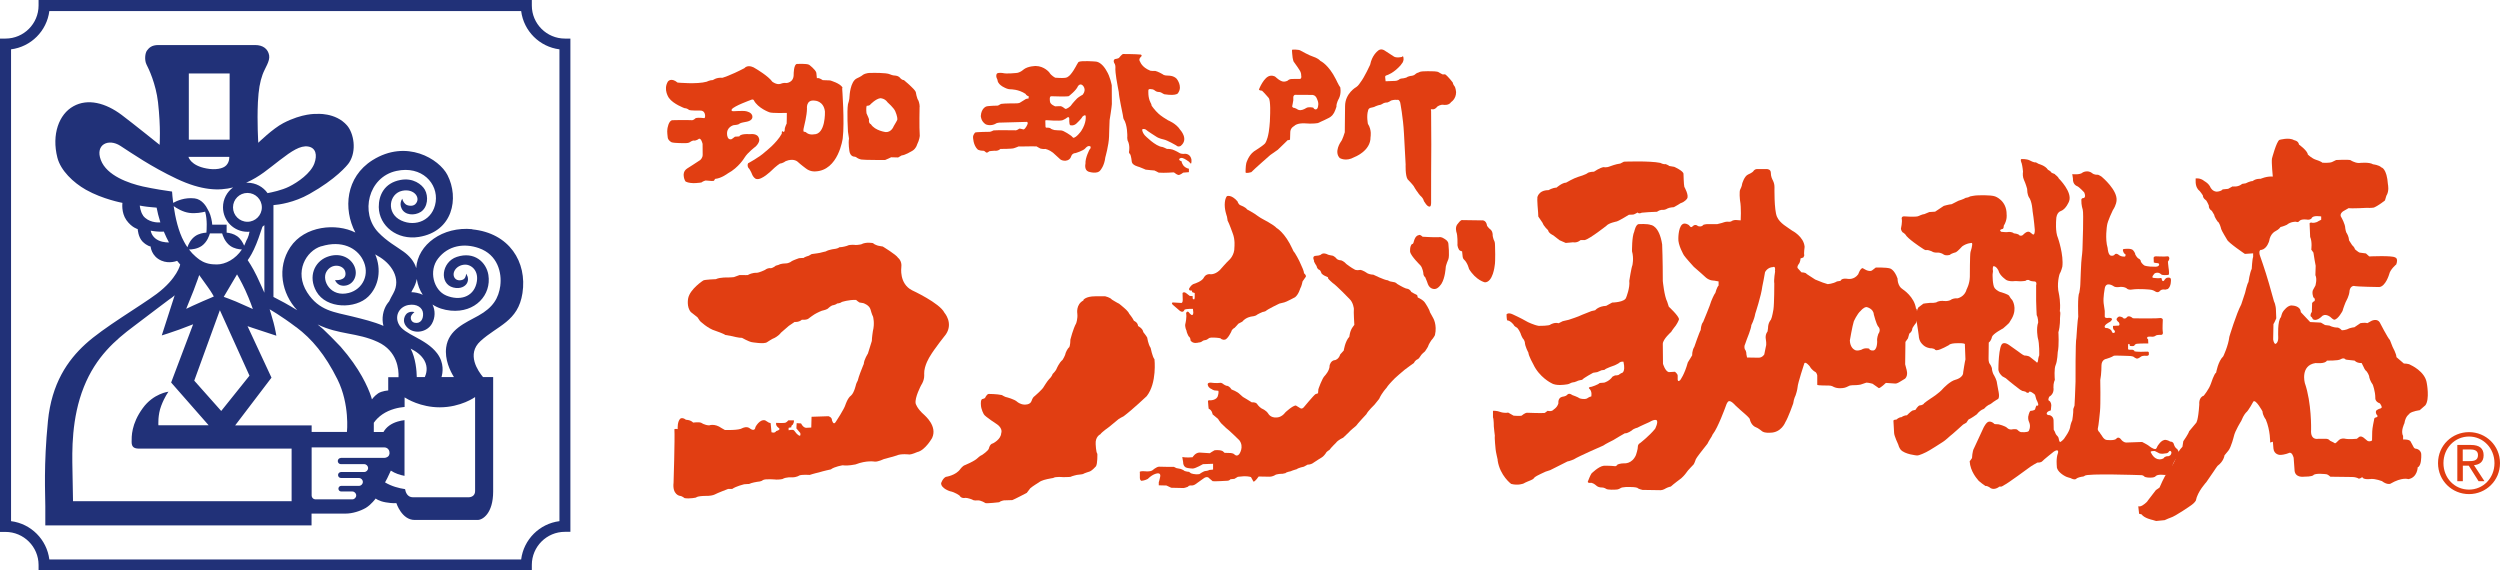
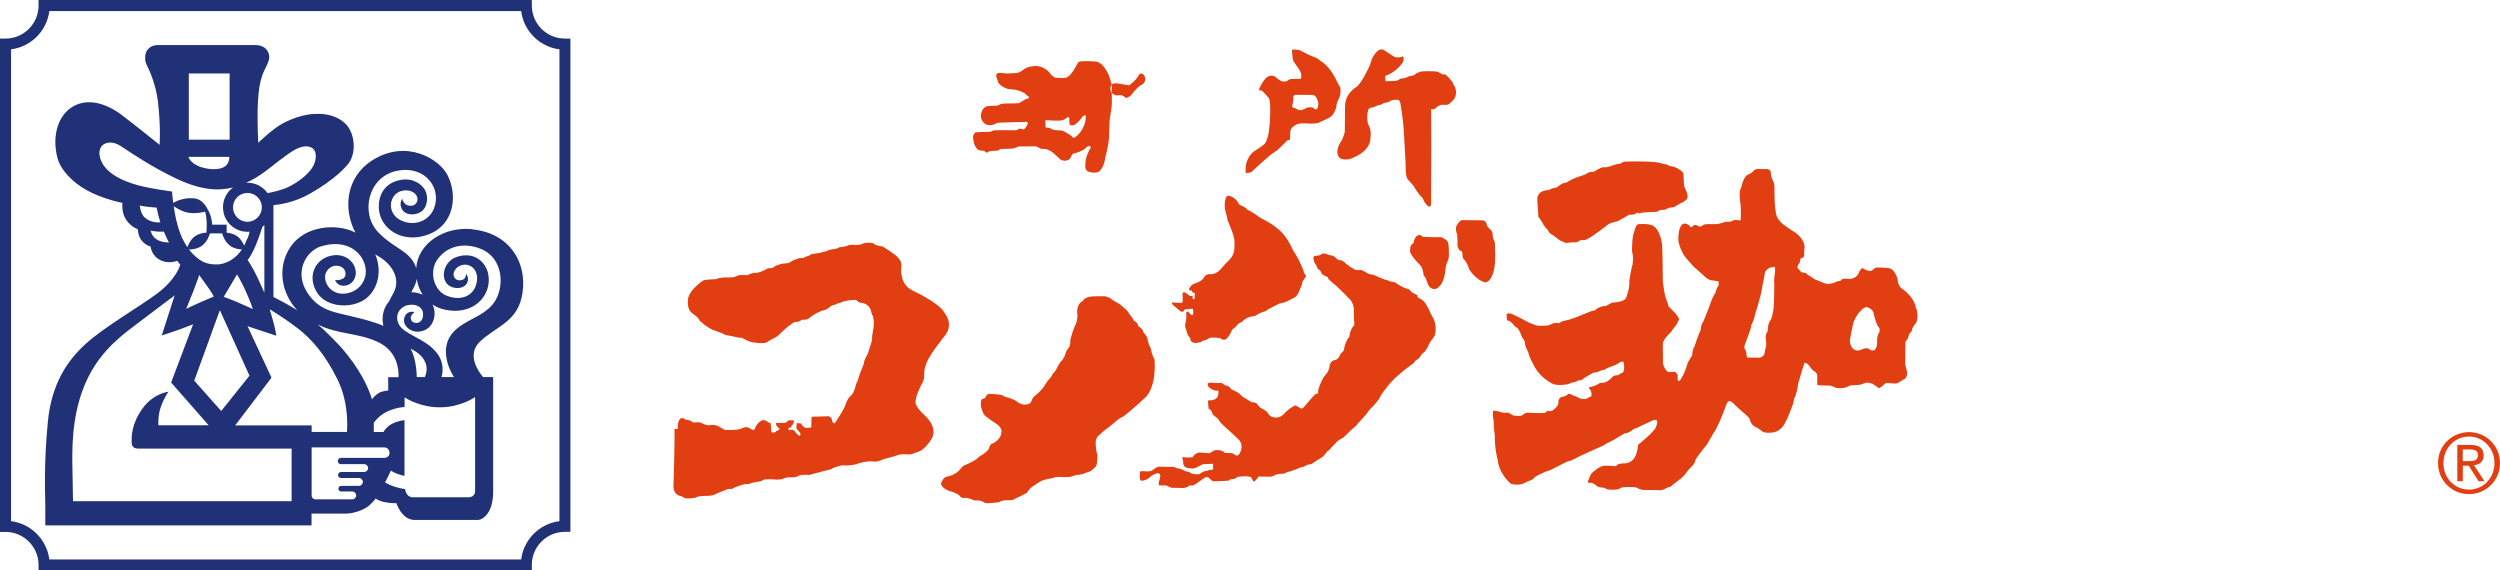
<svg xmlns="http://www.w3.org/2000/svg" id="_レイヤー_2" data-name="レイヤー_2" viewBox="0 0 267.05 60.94">
  <defs>
    <style>
      .cls-1 {
        fill: #213178;
      }

      .cls-2 {
        fill: #e13e12;
      }
    </style>
  </defs>
  <g id="_レイヤー_1-2" data-name="レイヤー_1">
    <g>
-       <path class="cls-2" d="M90,9.38c-.18-.47-1.33-.79-1.33-.79-.09,0-.79-.03-.79-.03-.47-.32-.62-.2-.62-.2l-.06-.59c-.09-.35-.77-.85-.77-.85-.27-.15-1.3-.09-1.3-.09-.35.03-.35,1.09-.35,1.09.03.94-.8.95-.8.95-.29-.06-.62.09-.62.09-.41.12-.86-.23-.86-.23-.43-.61-1.71-1.36-1.71-1.36-.88-.62-1.27-.09-1.27-.09-1.59.83-2.36,1.03-2.36,1.03-.62-.06-1,.24-1,.24-.33,0-.68.18-.68.18-1.03.29-3.1.09-3.1.09-.72-.59-1.04-.1-1.04-.1-.52.87.12,1.75.12,1.75.47.65,1.65,1.08,1.65,1.08.28,0,.49.19.49.19.16.09,1.18.07,1.18.07.57-.03.54.59.54.59,0,.23-.1.22-.1.22-.16-.01-.27-.03-.27-.03-.52-.04-.65.04-.65.04-.19.19-.35.21-.35.21-.72-.04-2.12,0-2.12,0-.43.03-.54.94-.54.94-.05.27.03.84.03.84,0,.36.4.57.4.57.28.12,1.53.1,1.53.1.31,0,.44-.1.44-.1.16-.13.37-.18.37-.18.31.06.59-.18.59-.18.25-.12.4.54.4.54.01.09.01,1.17.01,1.17,0,.35-.27.56-.27.56-.19.14-1.39.9-1.39.9-.43.28-.37.72-.37.72.03.51.22.68.22.68.59.3,1.68.09,1.68.09.15-.13.44-.21.44-.21.6.06.86.07.9.02.05-.06.11-.19.11-.19.69-.06,1.37-.59,1.37-.59,1.16-.62,1.78-1.68,1.78-1.68.34-.56,1.19-1.19,1.19-1.19.55-.54.35-.88.35-.88-.15-.57-.94-.44-.94-.44-1.11-.07-1.15.24-1.15.24-.1,0-.47.03-.47.03-.15.13-.37.27-.37.27-.44.12-.47-.47-.47-.47-.1-.84.69-1.03.69-1.03.5-.04.58-.12.58-.12.07-.1.41-.17.41-.17.25-.04.46-.09.46-.09.62-.14.56-.52.56-.52,0-.49-.68-.59-.68-.59-.25-.07-1.35,0-1.35,0-.31,0-.16-.22-.16-.22.27-.35,1.96-.96,1.96-.96.34-.17.39.02.39.02.44.84,1.65,1.27,1.65,1.27.25.12,1.87.07,1.87.07.01.18-.02,1.15-.02,1.15-.07.09-.19.47-.19.47,0,.47-.15.41-.15.41-.22-.24-.18.19-.18.19-.55,1.01-1.79,1.95-1.79,1.95-.59.56-1.81,1.21-1.81,1.21-.13.28.04.5.04.5.2.18.43.78.43.78.24.42.44.4.44.4.55.13,1.57-.88,1.57-.88.51-.51.92-.77.92-.77.31-.02.62-.26.62-.26.89-.36,1.3.09,1.3.09.25.24.84.68.84.68.47.38.99.33.99.33,2.52-.07,2.96-3.54,2.96-3.54.21-1.71-.06-5.33-.06-5.33M86.93,14.35s-.51.11-.86-.24l-.22-.05s-.09-.09.04-.55c0,0,.31-1.21.31-1.9,0,0-.13-1,.84-.86,0,0,.95.02,1.08,1.17,0,0,.09,2.45-1.19,2.43" />
-       <path class="cls-2" d="M98.24,11.41c0-.33-.13-.66-.13-.66-.18-.22-.29-.93-.29-.93-.15-.35-1.26-1.26-1.26-1.26-.2,0-.38-.2-.38-.2-.2-.29-.6-.29-.6-.29-.22,0-.51-.13-.51-.13-.4-.2-1.99-.15-1.99-.15-.62-.02-.89.2-.89.2-.2.18-.66.38-.66.38-.71.33-.78,1.88-.78,1.88,0,.4-.17.88-.17.88-.13.8,0,2.94,0,2.94.02.15.11.73.11.73-.09.53.04,1.33.04,1.33.09.6.51.6.51.6.18,0,.31.13.31.13.15.11.44.18.44.18.33.06,2.56.05,2.56.05.2-.07.64-.29.64-.29l.75.02c.15-.09.38-.22.38-.22.33,0,1.17-.51,1.17-.51.37-.24.47-.64.47-.64.27-.53.29-.95.29-.95-.07-.91-.02-3.07-.02-3.07M95.86,12.78s-.22.44-.4.71c0,0-.22.64-.84.62,0,0-1.15-.14-1.59-.84,0,0-.27-.06-.2-.53,0,0-.11-.31-.27-.64,0,0-.07-.53.02-.8,0,0,.29.02.4-.15,0,0,.57-.6,1.06-.66,0,0,.47,0,.77.44,0,0,.68.6.82.95,0,0,.26.57.22.91" />
-       <path class="cls-2" d="M119.97,5.77s1.35,0,1.89.06c0,0,.22.07-.03.29,0,0-.25.21-.03.5,0,0,.19.57,1.03.91,0,0,.03.06.59.05,0,0,.29.06.81.37,0,0,.07.13.62.13,0,0,.5-.01.83.32,0,0,.66.79.19,1.49,0,0-.04.4-1.49.18,0,0-.21-.09-.3-.16,0,0-.13-.09-.35-.09,0,0-.15.01-.36-.14,0,0-.13-.16-.44-.16,0,0-.29-.06-.26.17,0,0-.06.7.22,1.25,0,0,.13.22.13.36,0,0,.37.52.72.83,0,0,.22.24,1.03.72,0,0,.89.35,1.3,1.02,0,0,.94.99.06,1.71,0,0-.26.18-.49-.05,0,0-.96-.56-1.33-.63,0,0-.53-.1-.84-.33,0,0-.91-.57-1.09-.74,0,0-.22-.12-.37,0,0,0-.04.25.28.63,0,0,1.15,1.19,1.88,1.24,0,0,.28.09.49.21,0,0,.31-.02.6.07,0,0,.34.12.77.38,0,0,.09.07.4.08,0,0,.68-.16.84.6,0,0,.03.41-.06.44,0,0-.08-.06-.22-.22,0,0-.49-.35-.65-.37,0,0-.22-.09-.37.09,0,0-.06.13.14.21l.1.03s.02.19.15.38c0,0,.1.23.47.38,0,0,.17-.01.17.09v.32s-.49.04-.61.05c0,0-.33.27-.52.25,0,0-.22-.06-.38-.22l-.12-.06s-.99.08-1.59.03c0,0-.25-.13-.46-.23,0,0-.77-.06-.94-.09,0,0-.5-.22-.7-.29,0,0-.73-.16-.78-.54,0,0-.07-.69-.19-.83,0,0-.16-.12-.1-.3,0,0,.12-.64-.16-1.16,0,0-.06-.28-.03-.44,0,0,.03-1.24-.4-1.86,0,0-.06-.2-.08-.43,0,0-.43-2.03-.43-2.43,0,0-.21-1.09-.26-1.44-.06-.36-.13-.94-.1-1.24,0,0,.01-.25-.13-.44,0,0-.15-.26.07-.41,0,0,.4-.05.46-.15,0,0,.31-.4.43-.39" />
-       <path class="cls-2" d="M118.76,9.13s-.16-.94-.56-1.56c0,0-.5-1-1.24-1,0,0-1.46-.12-1.75.05,0,0-.04.04-.19.3,0,0-.56,1.12-.99,1.31,0,0-.05.17-1.31.07,0,0-.43-.21-.63-.56,0,0-.54-.68-1.45-.69,0,0-.79,0-1.27.35,0,0-.4.39-.85.4,0,0-1.05.11-1.41,0,0,0-.41-.07-.61.05-.16.22-.03.49-.03.49.09.16.09.25.09.25,0,0,0,.43.79.79,0,0,.34.18.62.16,0,0,.84-.01,1.58.49,0,0,.1.22.33.24v.25s-.31.02-.4.12c0,0-.4.25-.55.34,0,0-.16.06-.29.06,0,0-1.48,0-1.71.06,0,0-.25.13-.33.18,0,0-1.1.02-1.26.1,0,0-.52.18-.57,1.01,0,0,0,.57.54.9,0,0,.23.09.47.08,0,0,.34,0,.62-.18,0,0,0-.05.34-.09,0,0,2.44-.07,2.92-.08,0,0,.14-.03.12.19,0,0-.2.56-.45.62,0,0-.33-.1-.45-.09,0,0-.21.16-.35.18,0,0-2.13-.03-2.4.01,0,0-.26.13-.39.15,0,0-1.47.01-1.58.08,0,0-.22.23-.22.48,0,0,0,.89.52,1.35,0,0,.28.12.48.11,0,0,.2-.02.29.1,0,0,.11.11.2.11,0,0,.18-.08.24-.15,0,0,.31-.06.57-.06,0,0,.35.07.62-.19,0,0,1.28,0,1.45-.08,0,0,.37-.12.51-.19.01.03,1.4-.03,1.91,0,0,0,.25.16.41.23,0,0,.32.08.54.04,0,0,.41.09.8.4,0,0,.45.4.79.72,0,0,.18.14.48.14,0,0,.5.02.66-.43,0,0,.07-.37.48-.39,0,0,.82-.24,1.04-.5,0,0,.27-.37.55-.21,0,0,.1.16-.09.33,0,0-.48.88-.44,1.52,0,0-.16.65.31.84,0,0,.98.35,1.31-.18,0,0,.4-.45.5-1.34,0,0,.37-1.29.4-2.21,0,0,.04-1.53.06-1.77,0,0,.23-1.4.24-1.71,0,0,0-1.51-.01-2.01M112.28,10.28s1.7.06,1.89-.01c0,0,.8-.61.98-1.07,0,0,.21-.33.49-.09,0,0,.48.41.02,1,0,0-.4.22-.6.4,0,0-.49.5-.69.8,0,0-.41.39-.59.31,0,0-.29-.24-.46-.28,0,0-.41,0-.6.02,0,0-.55-.2-.56-.52,0,0-.1-.55.12-.56M115.49,14s-.53.74-.85.72c0,0-.03-.03-.2-.2,0,0-.84-.62-1.13-.59,0,0-.54-.01-.68-.04,0,0-.4-.1-.43-.2,0,0-.15-.07-.38-.05,0,0-.14.03-.14-.12,0,0-.02-.5-.02-.62,0,0,.01-.09.16-.06,0,0,1.38.11,1.69,0,0,0,.4-.18.48-.28,0,0,.23-.16.23.12,0,0-.03.62.1.69,0,0,.34.12.66-.17,0,0,.54-.5.64-.73,0,0,.27-.27.35-.1,0,0,.13.71-.48,1.63" />
+       <path class="cls-2" d="M118.76,9.13s-.16-.94-.56-1.56c0,0-.5-1-1.24-1,0,0-1.46-.12-1.75.05,0,0-.04.04-.19.3,0,0-.56,1.12-.99,1.31,0,0-.05.17-1.31.07,0,0-.43-.21-.63-.56,0,0-.54-.68-1.45-.69,0,0-.79,0-1.27.35,0,0-.4.39-.85.4,0,0-1.05.11-1.41,0,0,0-.41-.07-.61.05-.16.22-.03.49-.03.49.09.16.09.25.09.25,0,0,0,.43.79.79,0,0,.34.18.62.16,0,0,.84-.01,1.58.49,0,0,.1.22.33.24v.25s-.31.02-.4.12c0,0-.4.25-.55.34,0,0-.16.06-.29.06,0,0-1.48,0-1.71.06,0,0-.25.13-.33.18,0,0-1.1.02-1.26.1,0,0-.52.18-.57,1.01,0,0,0,.57.54.9,0,0,.23.09.47.08,0,0,.34,0,.62-.18,0,0,0-.05.34-.09,0,0,2.44-.07,2.92-.08,0,0,.14-.03.12.19,0,0-.2.56-.45.62,0,0-.33-.1-.45-.09,0,0-.21.16-.35.18,0,0-2.13-.03-2.4.01,0,0-.26.13-.39.15,0,0-1.47.01-1.58.08,0,0-.22.23-.22.48,0,0,0,.89.52,1.35,0,0,.28.12.48.11,0,0,.2-.02.29.1,0,0,.11.11.2.11,0,0,.18-.08.24-.15,0,0,.31-.06.57-.06,0,0,.35.07.62-.19,0,0,1.28,0,1.45-.08,0,0,.37-.12.51-.19.01.03,1.4-.03,1.91,0,0,0,.25.16.41.23,0,0,.32.08.54.04,0,0,.41.09.8.4,0,0,.45.4.79.72,0,0,.18.14.48.14,0,0,.5.02.66-.43,0,0,.07-.37.48-.39,0,0,.82-.24,1.04-.5,0,0,.27-.37.55-.21,0,0,.1.16-.09.33,0,0-.48.88-.44,1.52,0,0-.16.65.31.84,0,0,.98.35,1.31-.18,0,0,.4-.45.5-1.34,0,0,.37-1.29.4-2.21,0,0,.04-1.53.06-1.77,0,0,.23-1.4.24-1.71,0,0,0-1.51-.01-2.01s1.7.06,1.89-.01c0,0,.8-.61.98-1.07,0,0,.21-.33.49-.09,0,0,.48.41.02,1,0,0-.4.22-.6.4,0,0-.49.5-.69.8,0,0-.41.39-.59.31,0,0-.29-.24-.46-.28,0,0-.41,0-.6.02,0,0-.55-.2-.56-.52,0,0-.1-.55.12-.56M115.49,14s-.53.74-.85.72c0,0-.03-.03-.2-.2,0,0-.84-.62-1.13-.59,0,0-.54-.01-.68-.04,0,0-.4-.1-.43-.2,0,0-.15-.07-.38-.05,0,0-.14.03-.14-.12,0,0-.02-.5-.02-.62,0,0,.01-.09.16-.06,0,0,1.38.11,1.69,0,0,0,.4-.18.48-.28,0,0,.23-.16.23.12,0,0-.03.62.1.69,0,0,.34.12.66-.17,0,0,.54-.5.64-.73,0,0,.27-.27.35-.1,0,0,.13.71-.48,1.63" />
      <path class="cls-2" d="M149.76,6.08s-.63.16-.91-.07l-.97-.63s-.39-.28-.74.09c0,0-.58.44-.78,1.44,0,0-.6,1.33-1.04,1.89,0,0-.23.37-.43.49,0,0-1.21.66-1.21,2.05,0,0-.02,2.37-.03,2.79-.02.06-.25.83-.42,1.01,0,0-.76,1.07-.12,1.74,0,0,.65.42,1.55-.09,0,0,1.77-.65,1.74-2.15,0,0,.16-.74-.28-1.41,0,0-.17-.85.02-1.42,0,0,.01-.26.34-.31,0,0,.35-.06.46-.15,0,0,.37-.15.51-.15,0,0,.27-.11.35-.18,0,0,.22-.09.39-.07,0,0,.26-.09.4-.21,0,0,.34-.12.67-.07,0,0,.18-.1.31.28,0,0,.31,1.59.4,3.28,0,0,.13,2.45.18,3.34,0,0-.05,1.18.21,1.58,0,0,.49.5.65.73,0,0,.24.44.43.66,0,0,.17.29.42.5,0,0,.18.18.25.46.03,0,.31.6.61.57,0,0,.15.01.15-.37,0,0,0-5.94.02-6.27,0,0-.02-3.45-.02-3.61,0,0-.11-.19.12-.15,0,0,.25.09.54-.28,0,0,.33-.26.7-.19,0,0,.53.09.78-.3,0,0,.53-.32.53-1.06,0,0-.04-.46-.17-.63,0,0-.15-.16-.19-.4,0,0-.48-.64-.81-.87,0,0-.09.01-.27.01,0,0-.39-.2-.49-.27,0,0-.25-.06-.39-.06,0,0-1.37-.06-1.58.07,0,0-.19.1-.26.1,0,0-.18.1-.32.23,0,0-.21.09-.37.09,0,0-.34.06-.47.18,0,0-.15.04-.28.07-.13.03-.38,0-.5.15,0,0-.21.13-.38.13,0,0-.97.04-1.05.04l-.05-.47s0-.15.2-.18c0,0,.72-.21,1.48-1.09,0,0,.1-.16.2-.28,0,0,.09-.21.09-.33,0,0,0-.42-.13-.3" />
      <path class="cls-2" d="M143.15,9.31c-.13-.16-.45-.84-.45-.84-.79-1.58-1.65-1.96-1.65-1.96-.32-.35-.76-.43-.81-.47-.33-.09-1.27-.61-1.27-.61-.24-.19-.94-.12-.94-.12-.06,0,.05.87.05.87.03.2.1.39.1.39.21.26.63.91.63.91.2.27.18.56.18.56.08.39-.13.39-.13.39-.23-.01-.9.01-.9.01-.19,0-.34.11-.34.11-.12.15-.45.17-.45.17-.38.02-.86-.45-.86-.45-.23-.24-.59-.18-.59-.18-.7.06-1.24,1.47-1.24,1.47.02.11.33.13.33.13.23.21.71.77.71.77.23.28.15,1.9.15,1.9,0,.84-.14,1.74-.14,1.74-.16.96-.4,1.22-.4,1.22-.2.24-1.18.85-1.18.85-.6.44-.82,1.25-.82,1.25-.08.31-.08.99-.08.99.05.15.61-.02.61-.02.34-.35,2.03-1.83,2.03-1.83.27-.19.8-.56.8-.56.51-.48,1.06-1.03,1.06-1.03.07.02.25-.05.25-.05l.03-.86c.04-.42.4-.59.4-.59.31-.33,1.04-.3,1.04-.3.99.09,1.52-.03,1.52-.03l.28-.13c.19-.07.72-.34.72-.34.51-.22.62-.49.62-.49.16-.16.35-.78.35-.78-.03-.4.27-.89.27-.89.28-.58.13-1.22.13-1.22M140.81,11.22s0,.44-.25.47c0,0-.19.01-.28-.19,0,0-.52-.13-.77.05,0,0-.3.2-.6.22,0,0-.25,0-.38-.13,0,0-.26-.14-.38-.13,0,0-.13-.09-.12-.15,0,0,.11-.53.12-.65v-.35s.03-.25.24-.23c0,0,1.13.01,1.77.01,0,0,.37-.04.54.47,0,0,.16.32.12.62" />
      <path class="cls-2" d="M90.9,42.26c-.35.24-.59.98-.59.98-.12.44-1.03,1.82-1.03,1.82-.26.44-.41-.18-.41-.18,0-.33-.38-.42-.38-.42l-1.8.06-.03,1.15-.56.03c-.33-.03-.53-.47-.53-.47l-.47-.03-.03.56.42.5c.11.62-.42.03-.42.03l-.24-.3c-.12-.15-.59-.03-.59-.03v-.26l.29-.06c-.03-.21.15-.27.15-.27.18-.29.12-.47.12-.47h-.59c-.21.27-.39.27-.39.27-.23.03-.91,0-.91,0-.09.33.3.56.3.56.23.18-.3.32-.3.32-.15.27-.5.12-.5.12l-.09-.97-.2-.06-.39-.24c-.59-.15-1.03.71-1.03.71-.06.56-.56.18-.56.18-.35-.32-.83-.06-.83-.06-.38.26-1.88.2-1.88.2l-.35-.2c-.74-.53-1.33-.29-1.33-.29-.5-.03-.83-.27-.83-.27-.24-.12-.88-.03-.88-.03-.27-.3-.77-.3-.77-.3-.32-.26-.56-.15-.56-.15-.38.27-.32,1.15-.32,1.15-.18-.06-.35,0-.35,0,.06,1-.09,5.72-.09,5.72-.15,1.3.68,1.41.68,1.41.2,0,.5.24.5.24.56.09,1.21-.06,1.21-.06.21-.21,1.3-.18,1.3-.18.5-.03.71-.15.71-.15.24-.14,1.42-.59,1.42-.59.23,0,.44,0,.44,0,.41-.29,1.27-.5,1.27-.5.24-.03.53-.03.53-.03.27-.14.85-.23.85-.23.5-.03.62-.18.62-.18.24-.18,1.45-.06,1.45-.06.42,0,.65-.06.65-.06.41-.24,1.03-.18,1.03-.18.5,0,.77-.2.77-.2.29-.12,1.12-.06,1.12-.06.33-.12.98-.27.98-.27.47-.15,1.27-.32,1.27-.32.38-.3,1.27-.44,1.27-.44.62.09,1.24-.09,1.36-.09,1.21-.47,2.06-.3,2.06-.3.35.03.97-.27.97-.27.35-.08,1.36-.38,1.36-.38.47-.23,1.38-.11,1.38-.11.24,0,.83-.26.83-.26.85-.18,1.59-1.51,1.59-1.51.59-1.27-.79-2.39-.82-2.44-.82-.71-.94-1.24-.94-1.24-.12-.62.58-1.94.58-1.94.42-.63.33-1.21.33-1.21-.03-.91.62-1.89.62-1.89.44-.77,1.71-2.36,1.71-2.36.8-1.21-.17-2.3-.17-2.3-.5-1.03-3.45-2.39-3.45-2.39-1.41-.71-1.15-2.47-1.15-2.47.09-.68-.35-1-.35-1-.18-.33-1.64-1.21-1.64-1.21,0,0-.36-.05-.51-.09,0,0-.38-.11-.53-.27,0,0-.73-.16-1.26.13,0,0-.33.07-.58.07,0,0-.62-.09-.93.09,0,0-.46.15-.82.15,0,0-.11.11-.38.16,0,0-.71.07-1.08.29,0,0-.42.09-.62.15,0,0-.49.09-.88.13,0,0-.16.09-.31.18,0,0-.42.11-.57.24,0,0-.15-.02-.47.02,0,0-.57.2-.77.31,0,0-.26.25-.69.25,0,0-.46,0-.71.15l-.31.09s-.35.29-.57.27c0,0-.24-.07-.58.18,0,0-.62.31-.91.31,0,0-.42-.04-.93.24,0,0-.24.02-.88,0l-.6.22s-.35.04-.6.04c0,0-.88-.04-1.33.18,0,0-1.19.04-1.35.14,0,0-1.41.91-1.61,1.9,0,0-.2.93.29,1.48l.7.55s.2.31.27.4c0,0,.84.82,1.66,1.05,0,0,.9.31,1.04.44,0,0,.09.02.73.13,0,0,.75.2,1.06.18,0,0,.71.4,1.04.46,0,0,1.35.24,1.64,0,0,0,.6-.4.77-.44,0,0,.46-.22.71-.57,0,0,.62-.53.84-.73l.62-.42s.45.06.78-.24c0,0,.55.07.77-.17,0,0,.55-.42.82-.54,0,0,.53-.28.75-.3,0,0,.4-.09.51-.25,0,0,.31-.29.51-.29,0,0,.31-.07.4-.18,0,0,.35-.02.49-.16,0,0,.77-.26,1.54-.22,0,0,.22.2.35.27,0,0,.18.02.42.07,0,0,.64.2.77.68,0,0,.14.53.27.77,0,0,.2.69-.02,1.55,0,0-.11.7-.11,1.04,0,0-.22.73-.42,1.35,0,0-.42.64-.44,1.11,0,0-.11.24-.18.44,0,0-.35.84-.47,1.35,0,0-.13.22-.18.4,0,0-.19.88-.52,1.17" />
      <path class="cls-2" d="M115.71,32.06s.23-.41,1.29-.41h1.06s.53.12.71.35c0,0,.56.35.77.44,0,0,.38.3.53.44,0,0,.44.35.56.65,0,0,.33.38.5.74,0,0,.41.15.44.56,0,0,.5.24.56.65,0,0,.33.41.42.59,0,0,.09.7.36,1.09,0,0,.2,1,.41,1.21,0,0,.29,2.53-.83,3.95,0,0-1.53,1.45-2.47,2.15,0,0-.56.27-.68.42,0,0-.65.53-.86.71,0,0-.8.56-.94.79,0,0-.56.24-.5,1.06,0,0,.03.86.18,1.03,0,0,.03,1.06-.15,1.33,0,0-.41.47-.68.56,0,0-.59.18-.71.27,0,0-.27.06-.65.09,0,0-.53.12-.68.21,0,0-.35.03-.79.03,0,0-.8-.09-1.06.09,0,0-.38.06-.64.12,0,0-.62.12-.89.35,0,0-.71.44-.91.62l-.38.5s-1.3.68-1.54.77l-.91.03s-.35.06-.5.2c0,0-1.3.15-1.47.09,0,0-.47-.32-.85-.29,0,0-.39.06-.56-.09,0,0-.47-.18-.71-.18,0,0-.44.12-.64-.24,0,0-.44-.35-1.03-.47,0,0-.94-.29-.94-.85,0,0,.15-.5.5-.68,0,0,1.09-.15,1.56-.85,0,0,.26-.35.5-.41,0,0,1-.41,1.33-.74,0,0,.26-.26.5-.35,0,0,.62-.41.71-.67,0,0,.09-.5.44-.56,0,0,.85-.41.88-1.09,0,0,.21-.45-.41-.92,0,0-1.33-.86-1.44-1.09,0,0-.32-.53-.32-1.06,0,0-.06-.62.23-.59l.21-.09s.18-.44.41-.44c0,0,.86,0,1.39.12,0,0,.38.23.5.23,0,0,.85.21,1.15.5,0,0,.29.26.74.29,0,0,.65.06.79-.41,0,0,.09-.35.33-.5,0,0,.85-.73.97-1,0,0,.39-.63.56-.8,0,0,.3-.27.38-.56,0,0,.35-.32.44-.59,0,0,.29-.67.62-.91,0,0,.3-.47.33-.74,0,0,.18-.47.39-.62,0,0,.12-.23.12-.82,0,0,.3-1.18.62-1.74,0,0,.18-.5.12-1.03,0,0-.18-1,.68-1.42" />
      <path class="cls-2" d="M156.17,23.51l2.12.03s.47-.09.56.59c0,0,.19.27.38.4,0,0,.24.18.22.66,0,0,.07.4.18.57,0,0,.07.09.07.53,0,0,.06,1.64-.04,2.1,0,0-.18,1.75-1.04,1.77,0,0-.95-.2-1.7-1.43,0,0-.15-.66-.55-1.02,0,0-.14-.09-.15-.49l-.04-.37s-.29-.05-.35-.22c0,0-.18-.29-.14-.6,0,0,.02-.88-.11-1.22,0,0-.2-.58.16-.93,0,0,.26-.38.45-.38" />
      <path class="cls-2" d="M152.01,25.29s1.15.07,1.68.05c0,0,.22-.09.57.15,0,0,.46.22.46.58,0,0,.13,1.22,0,1.61,0,0-.29.66-.29.91,0,0-.06,1.08-.44,1.7,0,0-.35.58-.73.58,0,0-.5.06-.73-.51,0,0-.17-.51-.29-.75,0,0-.2-.11-.2-.44,0,0-.07-.55-.31-.82,0,0-.99-.97-1.1-1.43,0,0-.07-.6.2-.86,0,0,.13.09.22-.35,0,0,.13-.56.53-.6,0,0,.07-.11.42.2" />
      <path class="cls-2" d="M131.04,20.96s.46-.24,1.15.55c0,0,.09.34.33.42,0,0,.55.2.69.44,0,0,.69.37.8.46,0,0,.64.46.8.53,0,0,1.28.66,1.55.99,0,0,.9.49,1.7,2.25,0,0,.11.29.24.4,0,0,.44.68.73,1.41,0,0,.27.55.26.77,0,0,.26.2.2.38l-.35.5s-.11.56-.25.76c0,0-.18.64-.55.93,0,0-.99.53-1.15.55l-.53.13s-1.26.6-1.46.8c0,0-.2.09-.31.09,0,0-.55.22-.73.38-.13.06-.29.09-.47.11,0,0-.6.07-.99.55,0,0-.29.16-.42.22,0,0-.26.31-.4.44,0,0-.29.13-.35.4,0,0-.4.86-.71.86,0,0-.24.07-.46-.15,0,0-.35-.07-.75-.07,0,0-.38-.04-.53.11,0,0-.18.15-.33.16,0,0-.22.02-.31.11,0,0-.15.15-.42.15,0,0-.59.2-.86-.24,0,0,.07-.22-.2-.44,0,0-.22-.42-.22-.6,0,0-.22-.42-.11-.77,0,0,.16-.62.07-1.11,0,0,.14-.31.33-.02,0,0,.4.55.44,0l-.04-.42s-.69-.02-.9.09c0,0-.11.4-.49.13l-.77-.66s-.22-.24.05-.24l.88.05s.14,0,.14-.31l-.02-.75s.13-.2.42.04l.35.27.31.02v.25s.22.33.22-.18v-.4s-.27-.09-.27-.09l-.04-.18s-.35.07-.29-.2c0,0,.22-.45.58-.53,0,0,.79-.24.99-.64,0,0,.16-.37.6-.38,0,0,.53.14,1.12-.44,0,0,.75-.86.98-1.06,0,0,.6-.51.57-1.39,0,0,.09-.79-.18-1.46,0,0-.38-1.08-.55-1.37,0,0-.02-.2-.07-.44,0,0-.31-.8-.22-1.53,0,0,.02-.38.22-.64" />
      <path class="cls-2" d="M140.37,27.83s-.29-.51.23-.51c0,0,.42,0,.57-.18,0,0,.22-.19.71.07,0,0,.33.09.51.11,0,0,.26.13.42.35,0,0,.17.14.46.14,0,0,.29.09.56.4,0,0,.55.42.86.57,0,0,.15.14.64.05,0,0,.29.04.77.38,0,0,.29.13.6.13,0,0,1.17.58,1.54.6l.22.11.55.11s.18.09.24.17c0,0,.62.38.95.49,0,0,.38,0,.56.37,0,0,.51.29.62.33l.07.26s.6.24.81.62c0,0,.42.62.49.95,0,0,.27.49.33.6,0,0,.46.73.2,1.85,0,0-.15.31-.37.53,0,0-.31.44-.38.71,0,0-.15.27-.31.49,0,0-.4.31-.53.57,0,0-.13.22-.25.27,0,0-.27.09-.4.4,0,0-.82.58-1,.73,0,0-1.12.93-1.32,1.19,0,0-.51.53-.62.75,0,0-.49.51-.78,1.17l-.5.62s-.71.68-.86,1.01c0,0-.95,1.01-1.1,1.24,0,0-.71.58-.79.71,0,0-.42.4-.6.57,0,0-.53.22-.77.55,0,0-.51.49-.69.75,0,0-.31.16-.4.37,0,0-.22.33-.45.45,0,0-.66.4-.86.55,0,0-.22.2-.62.2l-.4.22s-.57.11-.77.27c0,0-.47.13-.64.22,0,0-.49.09-.55.2l-.33.07s-.62-.02-.86.18c0,0-.26.13-.49.13l-1.19-.02s-.37.55-.55.55l-.27-.49s-.22-.09-.73-.09l-.67.06-.37.22-.42.04s-.11.15-.29.16c0,0-1.52.09-1.61.05l-.37-.31s-.2-.31-.64.04l-.84.6s-.2.15-.44.13c0,0-.24-.05-.35.13,0,0-.33.13-.47.14l-1.32-.03-.51-.24-.82-.02v-.33s.11-.33.13-.49c0,0,.15-.44-.18-.46,0,0-.49-.04-1.13.6,0,0-.33.18-.68.2,0,0-.16-.07-.16-.29v-.6s-.18-.18.57-.13c0,0,.46.07.75-.09,0,0,.46-.4.73-.4.09.02,1.59.02,1.59.02l.26.13.46.09s.31.11.42.22c0,0,.29.09.47.09l.2.15s.42.18.91.09c0,0,.46-.33.66-.33,0,0,.26-.02.4-.11l.4-.04v-.62l-1.08.04s-.75.44-1.08.47c0,0-.55-.02-.73-.11,0,0-.31-.11-.31-.59l-.09-.53s.51.09,1.1.02c0,0,.29-.5.75-.5l1.09.07s.35-.24.5-.31c0,0,.53-.09.88.09l.2.18.66.02s.29.03.38.14c0,0,.26.31.53-.03,0,0,.55-.77,0-1.48,0,0-1.17-1.15-1.41-1.3l-.53-.51s-.27-.33-.31-.44c0,0-.26-.24-.6-.51,0,0-.06-.47-.42-.6,0,0-.07-.55-.07-.77,0,0-.07-.17.25-.13,0,0,.71,0,.81-.51,0,0,.11-.33.04-.51l-.42-.04s-.22-.07-.29-.14c0,0-.33-.11-.4-.4,0,0-.15-.29.29-.29,0,0,.57.09,1.1.02,0,0,.18.05.31.18,0,0,.29.18.4.15,0,0,.26.09.42.38,0,0,.62.22.89.51l.33.29s.78.46.95.58c0,0,.31-.06.53.13,0,0,.22.35.53.53,0,0,.46.17.7.55,0,0,.24.46.88.4,0,0,.51.04.95-.55,0,0,.75-.71,1.11-.73l.44.27s.2.18.42-.09c0,0,1.06-1.28,1.24-1.39l.27-.09.04-.44s.4-1.19.69-1.44c0,0,.53-.55.51-1.1,0,0,.11-.55.6-.57,0,0,.38-.09.53-.6l.38-.42s.13-.97.6-1.48c0,0,.04-.62.38-1.06l.15-.2s-.09-1.39-.05-1.72c0,0-.06-.67-.46-1.04,0,0-1.39-1.45-1.81-1.72,0,0-.49-.42-.49-.51v-.09s-.35-.16-.35-.16c0,0-.36-.17-.38-.35,0,0-.09-.26-.2-.29,0,0-.22-.04-.29-.4,0,0-.31-.46-.29-.58" />
      <path class="cls-2" d="M164.21,21.13s.09-.82,1.22-.82c0,0,.38-.25.84-.27,0,0,.6-.53,1.02-.53,0,0,.84-.49,1.3-.62,0,0,.88-.25,1.04-.44,0,0,.27-.11.64-.11,0,0,.64-.44,1.04-.49,0,0,.26.09.69-.09,0,0,.62-.24,1.08-.29l.39-.2s2.74-.11,3.89.13c0,0,.31.18.57.13,0,0,.33.13.38.2l.53.09s.99.44.99.75c0,0,.03,1.19.09,1.39,0,0,.53.92.29,1.26,0,0-.2.33-.7.49,0,0-.58.37-.71.42,0,0-.46.02-.68.14,0,0-.22.15-.46.15-.06.02-.22-.09-.66.2,0,0-.31.02-.88.04,0,0-.62.05-.75.06,0,0-.29.16-.44-.02,0,0-.38.22-.47.22l-.46.02s-.97.6-1.28.71c-.06.02-.86.16-1.13.47,0,0-1.68,1.33-2.28,1.52h-.47s-.33.33-.82.24c-.07,0-.62.07-.77.07,0,0-.47-.2-.66-.29l-.68-.53s-.49-.2-.55-.55c0,0-.46-.4-.58-.77l-.46-.68-.02-.44s-.13-1.39-.07-1.57" />
      <path class="cls-2" d="M204.67,33c-.15-1.29-1.41-2.09-1.41-2.09-.59-.35-.56-1.15-.56-1.15-.35-1-.83-1.09-.83-1.09-.41-.12-1.5-.09-1.5-.09l-.39.3c-.35.24-1-.24-1-.24-.27,0-.48.65-.48.65-.44.62-1.09.5-1.09.5-.74-.12-.8.21-.8.21l-.38.06c-.44.26-1,.29-1,.29l-.53-.17c-.21-.09-.8-.32-.8-.32-.23-.15-.91-.59-.91-.59-.09-.18-.56-.18-.56-.18l-.42-.47c-.05-.16.1-.37.1-.37.22-.24.22-.64.22-.64l.31-.11.09-.2c-.06-.22.04-.93.04-.93-.09-1.11-1.33-1.73-1.33-1.73-.49-.37-1.32-.77-1.63-1.5-.31-.73-.26-3.14-.26-3.14,0-.26-.05-.46-.15-.68-.11-.22-.24-.46-.24-.86s-.42-.4-.42-.4h-1.04c-.29,0-.4.22-.4.22-.13.18-.55.35-.55.35-.44.18-.66,1.02-.66,1.02,0,.2-.18.55-.18.55-.16.2-.04,1.22-.04,1.22.15.77.07,2.12.07,2.12l-.53-.04c-.22,0-.4.09-.4.09-.13.15-.49.09-.49.09-.17-.02-.57.13-.57.13l-.51.13h-1.06c-.18,0-.42.07-.42.07-.22.29-.58.14-.58.14-.32-.28-.57.02-.57.02-.18.21-.31-.02-.31-.02-.21-.28-.57-.27-.57-.27-.65.03-.65,1.56-.65,1.56-.06.72.59,1.82.59,1.82.13.22,1.06,1.24,1.06,1.24.32.26,1.32,1.17,1.32,1.17.41.33.83.3.83.3l.5.09v.44c-.18.15-.35.8-.35.8-.15.15-.44.88-.44.88-.06.29-.86,2.21-.86,2.21-.24.27-.26.86-.26.86-.15.23-.68,1.79-.68,1.79-.26.41-.23.91-.23.91l-.47.77c-.35,1.29-.81,1.88-.81,1.88-.27.27-.27-.07-.27-.07v-.4c0-.2-.29-.42-.29-.42l-.66.04c-.39-.09-.62-.89-.62-.89l-.02-2.14c.02-.5.89-1.26.89-1.26.11-.2.5-.69.5-.69.27-.4.34-.66.34-.66,0-.35-1.09-1.35-1.09-1.35l-.17-.53c-.31-.58-.47-2.21-.47-2.21,0-2.23-.07-3.91-.07-3.91-.31-2.03-1.21-2.08-1.21-2.08-.38-.15-1.28-.09-1.28-.09-.33,0-.49.8-.49.8-.26.53-.24,2.1-.24,2.1.22.77.04,1.5.04,1.5-.11.24-.33,1.66-.33,1.66.09.75-.33,1.77-.33,1.77-.13.53-1.5.55-1.5.55l-.64.35c-.84.04-1.17.47-1.17.47l-.4.09-1.01.4c-.33.18-1.42.53-1.42.53l-.64.15-.44.22c-.42-.13-.86.13-.86.13-.09.16-1.26.15-1.26.15-.48-.07-1.26-.44-1.3-.48-.6-.35-1.48-.75-1.48-.75-.51-.24-.66,0-.66,0,0,.42.06.64.06.64.36.02.69.46.69.46.06.17.31.29.31.29.18.07.42.6.42.6.09.31.25.57.25.57.16.15.22.4.22.4.02.49.38,1.12.38,1.12.02.36.53,1.26.53,1.26.64,1.37,1.9,1.99,1.9,1.99.51.35,1.53.17,1.53.17.31-.02.46-.11.46-.11.2-.13.5-.15.5-.15l.25-.09c.11-.09.58-.16.58-.16.11-.18,1.17-.75,1.17-.75l.44-.07.46-.2.31-.04c.11-.16,1.1-.49,1.1-.49.11-.04.42-.22.42-.22.24-.24.51-.16.51-.16.27,1.24-.24,1.22-.24,1.22l-.2.13c-.11.13-.46.11-.46.11l-.27.13c-.33.49-.88.64-.88.64l-.49.04c-.2.2-.86.4-.86.4-.44.05-.26.2-.26.2.35.29.22.84.22.84-.16,0-.47.22-.47.22-.33.13-.77-.02-.77-.02-.2-.15-.79-.35-.79-.35-.38-.29-.55-.02-.55-.02-.16.17-.51.2-.51.2-.51.11-.42.69-.42.69-.11.44-.49.66-.49.66-.22.29-.66.15-.66.15l-.31.23c-.31.04-1.85-.02-1.85-.02-.24-.03-.62.31-.62.31-.13.06-.86,0-.86,0-.15-.09-.58-.33-.58-.33-.4.09-.82-.06-.82-.06-.4-.16-.8-.13-.8-.13,0,.26,0,.7,0,.7.09.2.09.97.09.97,0,.13.11,1,.11,1-.05.2.08,1.44.08,1.44.02.27.22,1.11.22,1.11v.09c.25,1.63,1.44,2.5,1.44,2.5.75.2,1.32-.04,1.32-.04.16-.11.75-.34.75-.34.36-.13.44-.33.44-.33.15-.14,1.17-.6,1.17-.6.27-.09.49-.16.49-.16.22-.11,1.85-.93,1.85-.93.2-.02.67-.22.67-.22.51-.33,3.16-1.48,3.16-1.48.15-.13,1.06-.58,1.06-.58.15-.11,1.24-.73,1.24-.73.27.05.75-.31.75-.31.2-.2.6-.29.6-.29.13-.09,1.26-.59,1.26-.59.62-.37.78-.2.78-.2.21.2-.16.91-.16.91-.62.77-1.62,1.54-1.62,1.54-.21.1-.22.32-.22.32.01.31-.21.95-.21.95-.43.98-1.26.88-1.26.88-.42,0-.71.13-.71.13-.01.1-.22.18-.22.18-.59-.07-1.24-.05-1.24-.05-.56.06-1.32.83-1.32.83-.14.21-.34.74-.34.74-.22.35.32.25.32.25.28.05.55.31.55.31.25.22.58.19.58.19.23,0,.43.13.43.13.16.16,1.05.1,1.05.1.28,0,.47-.13.47-.13.19-.19,1.06-.15,1.06-.15.59,0,.79.09.79.09.08.12.54.22.54.22.28.01,1.95.03,1.95.03.25,0,.57-.21.57-.21.22-.12.51-.18.51-.18.22-.22,1.11-.88,1.11-.88.35-.31.55-.61.55-.61.12-.22.75-.83.78-.88.09-.13.23-.55.23-.55.08-.18.72-.99.72-.99.13-.16.52-.66.52-.66.09-.21.46-.79.46-.79.1-.25.13-.25.13-.25.53-.68,1.31-2.82,1.31-2.82.21-.68.37-.68.37-.68.24-.12.74.47.74.47.07.09,1.01.9,1.01.9.38.33.49.5.49.5.15.74.65.9.65.9.22.06.71.46.71.46.31.19.83.13.83.13,1.2,0,1.62-1.12,1.62-1.12.31-.49.84-2,.84-2,.07-.53.26-.88.26-.88.18-.52.21-.87.21-.87.01-.39.72-2.54.72-2.54.13-.24.57.31.57.31.22.4.55.58.55.58.22.09.26.41.26.41v1c.09.08,1.21.07,1.21.07.34,0,.51.13.51.13.47.25,1.06.13,1.06.13.19,0,.55-.19.55-.19.18-.14.8-.11.8-.11.15,0,.5-.06.5-.06l.62-.21c.25,0,.66.12.66.12l.67.47c.21-.03.75-.56.75-.56l1.02.07c.1.02.38-.13.38-.13l.66-.4c.38-.38.12-1.06.12-1.06-.03-.15-.12-.47-.12-.47l.03-2.39.27-.38c.06-.23.14-.5.14-.5.27-.2.3-.41.3-.41,0-.32.47-.71.47-.85.24-.5,0-1.42,0-1.42M189.62,28.98s-.16.91-.09,1.31c0,0,0,2.16-.09,2.76,0,0-.14.86-.27,1.1,0,0-.31.31-.31.91l-.05.35s-.29.31-.18.86c0,0,.09.49,0,.75l-.17.84s-.2.35-.6.35l-1.24-.02-.07-.34s.02-.31-.16-.53c0,0-.13-.26.02-.55,0,0,.11-.29.18-.51,0,0,.49-1.19.49-1.54,0,0,.29-.51.42-1.22,0,0,.64-1.94.75-2.9,0,0,.27-1.3.29-1.52,0,0,.24-.53.86-.55,0,0,.29-.18.2.44M200.63,35.72s-.16.39-.11.75c0,0,.02,1-.48.97,0,0-.31.02-.38-.2,0,0-.44-.13-.81.11,0,0-.53.22-.8-.02,0,0-.42-.22-.45-.96,0,0,.27-1.57.42-2.03,0,0,.34-.8.75-1.15,0,0,.31-.39.62-.39,0,0,.73.15.77.79,0,0,.26,1.02.46,1.28,0,0,.38.33,0,.84" />
-       <path class="cls-2" d="M257.38,44.17c.33-.26,1.09-.35,1.09-.35l.61-.53c.48-.65.15-2.36.15-2.36-.17-1.27-1.74-1.95-1.74-1.95-.2-.15-.71-.15-.71-.15l-.79-.68c0-.35-.41-1.09-.41-1.09l-.29-.74c-.21-.18-1.09-1.89-1.09-1.89-.27-.44-.85-.17-.85-.17-.18.09-.47.26-.47.26-.27-.09-.74,0-.74,0l-.65.44c-.18,0-.56.12-.56.12-.35.2-.77.2-.77.2-.27-.29-.47-.29-.47-.29-.5,0-.85-.21-.85-.21l-.48-.06-.44-.26c-.62-.03-1.15-.06-1.15-.06l-1-1.06c-.03-.68-.88-.7-.88-.7-.5-.12-1,.62-1,.62-.12.12-.24.62-.24.62-.39.38-.29,2.12-.29,2.12.03.65-.3.74-.3.74-.2-.06-.24-.5-.24-.5l.03-1.62c.12-.18.3-.62.3-.62l-.03-.77c0-.67-.21-1.03-.21-1.03-.06-.24-.53-1.89-.53-1.89-.41-1.44-1-3.09-1-3.09-.14-.62.21-.53.21-.53.59-.15.8-.94.8-.94.12-.82.68-1.06.68-1.06.41-.21.53-.44.53-.44.3-.06.68-.24.68-.24.41-.35.97-.33.97-.33.24.12.35-.06.35-.06.24-.29.94-.15.94-.15.26,0,.38-.14.38-.14.11-.38,1.03-.21,1.03-.21v.35s-.29.15-.29.15c-.29.21-.65.18-.65.18-.24-.09-.3.06-.3.06l.06,1.45c.24.53.12,1.35.12,1.35l.23.32c.03.32.24,1.41.24,1.41,0,.27-.03,1-.03,1,.21.42,0,1.12,0,1.12l-.21.38c-.23.32,0,.88,0,.88.24.12.12.39.12.39-.09,0-.26.2-.26.2l-.03.97c-.17.17-.14.44-.14.44.21.15.23.3.23.3.36.33.94-.24.94-.24.38-.44.95.03.95.03.3.29.41.29.41.29.42-.03.89-.94.89-.94.08-.32.32-.91.32-.91.38-.68.41-1.09.41-1.09.03-.67.47-.67.47-.67.33.09,2.72.12,2.72.12.68-.06,1.06-1.36,1.06-1.36.11-.53.76-1.06.76-1.06.24-.68-.12-.74-.12-.74-.29-.23-2.77-.11-2.77-.11l-.35-.32-.68-.09c-.12-.03-.5-.36-.5-.36-.03-.21-.3-.44-.3-.44l-.32-.5c-.03-.42-.23-.74-.23-.74-.12-.12-.18-.56-.18-.56,0-.44-.41-1.15-.41-1.15-.29-.38.21-.68.21-.68l.56-.32c.3.06,1.94-.03,1.94-.03.44.03.76-.03.76-.03.53-.23,1.18-.76,1.18-.76l.15-.5c.33-.5.17-1.21.17-1.21-.12-1.74-.7-1.82-.7-1.82-.27-.27-.89-.33-.89-.33-.41-.27-1.5-.14-1.5-.14-.47,0-.94-.32-.94-.32-.26-.06-1.5,0-1.5,0l-.41.2c-.27.15-1.06.09-1.06.09-.15-.15-.7-.32-.7-.32-.44-.14-.86-.56-.86-.56-.03-.41-.94-1.06-.94-1.06-.06-.41-.53-.47-.53-.47-.53-.33-1.56-.03-1.56-.03-.32.17-.8,2-.8,2-.06.42.09,1.92.09,1.92-.64-.06-1.3.24-1.3.24-.56-.03-.85.24-.85.24-.29,0-.74.24-.74.24l-.38.06c-.44.38-1.03.27-1.03.27l-.47.26-.59.06c-.18.24-.65.24-.65.24-.44-.03-.64-.44-.64-.44-.18-.44-.65-.68-.65-.68-.44-.38-.94-.29-.94-.29v.24c-.03.68.3.98.3.98.15.09.47.59.47.59,0,.32.35.53.35.53.15.21.29.56.29.56-.03.38.32.56.32.56l.26.44c0,.21.36.71.36.71.18.06.35.65.38.8.03.15.62,1.12.62,1.12.11.32,1.91,1.53,1.91,1.53l.88-.06v.39c-.09.18-.15,1.27-.15,1.27-.21.41-.35,1.41-.35,1.41-.15.2-.36,1.15-.36,1.15l-.41,1.24c-.53.98-1.27,3.45-1.27,3.45-.11.97-.65,2.09-.65,2.09-.56.53-.76,1.74-.76,1.74-.21.09-.56,1.18-.56,1.18-.21.62-.77,1.29-.77,1.29-.56.18-.47.92-.47.92-.12,1.8-.33,1.97-.33,1.97l-.76.91c-.06.27-.62,1.06-.62,1.06l-.09.59c-.29.27-.65.91-.65.91,0,.62-.97,1.86-.97,1.86-.27.27-.83,1.59-.83,1.59l-.38.26c-.3.39-.86,1.12-.86,1.12-.12.24-.59.53-.59.53-.23.15-.44.09-.44.09l.09.8.26.06c.3.42,1.15.59,1.15.59l.41.12.91-.09c.21-.11.62-.26.62-.26.53-.15,2.21-1.33,2.21-1.33.38-.26.5-.5.5-.5.18-.97,1.12-1.97,1.12-1.97l.79-1.15c.06-.12.41-.59.41-.59.68-.5.74-1.12.74-1.12l.41-.5c.3-.35.59-1.53.59-1.53.12-.59.79-1.65.79-1.65.27-.68.53-.91.53-.91.24-.18.77-1.17.77-1.17.27-.24.97,1.06.97,1.06.03.47.35.86.35.86.5,1.18.47,2.47.47,2.47l.29-.09.06.73c.06.65.68.68.68.68.53,0,.98-.21.98-.21.35-.15.5.53.5.53l.09,1.24c0,.91.97.77.97.77.89,0,1.03-.15,1.03-.15.18-.27,1.36-.12,1.36-.12.2,0,.47.27.47.27l2.27.03c.56,0,.76.18.76.18.18,0,.38-.18.38-.18.06.33.95.21.95.21.47-.03,1.15.23,1.15.23.53.41.88.29.88.29,1.3-.76,1.94-.5,1.94-.5.98-.17,1-1.27,1-1.27.41-.12.38-1.23.38-1.23.06-.62-.5-.74-.5-.74-.23,0-.3-.15-.3-.15l-.35-.65c-.14-.23-.79-.2-.79-.2v-.38c-.29-.5.14-1.35.14-1.35.12-.77.51-.98.51-.98M254.35,43.61s-.53.13-.55.33c0,0-.07.22.15.44,0,0,.11.15-.18.22,0,0-.17,0-.17.24,0,0-.2.91-.2,1.26l-.02.95s-.22.18-.49.04l-.4-.33s-.33-.29-.57-.02l-.16.13s-.89.09-1.33-.02c0,0-.31-.07-.58.15l-.28.27-.14.09s-.28-.18-.55-.29c0,0-.11-.22-.53-.2h-.71s-.86.22-.77-.97c0,0,.07-2.87-.67-4.99,0,0-.51-1.88,1.15-2.13,0,0,1.02.12,1.21-.26,0,0,1.19.02,1.44-.13,0,0,.35-.25.57.02,0,0,.22.04.95.11,0,0,.22.28.75.26,0,0,.18.36.22.44,0,0,.11.31.33.47,0,0,.27.37.27.63,0,0,.09.4.37.77,0,0,.27.71.27,1.4,0,0-.06.42.49.6,0,0,.35.46.11.51" />
-       <path class="cls-2" d="M232.53,47.95c-.24-.18-.31-.47-.31-.47-.07-.34-.4-.31-.4-.31-.23-.15-.47-.18-.47-.18-.49-.06-.9.69-.9.69-.1.28-.19.28-.19.28-.27.05-.72-.34-.72-.34-.16-.13-.72-.41-.72-.41l-1.65.06c-.32.02-.54-.26-.54-.26-.35-.5-.58-.13-.58-.13-.2.2-.97.12-.97.12-.33,0-.56-.46-.56-.46-.09-.1-.24-.35-.24-.35-.25-.23-.19-.41-.19-.41.08-.25.23-1.83.23-1.83.08-.82.03-3.36.03-3.36.13-.62.13-1.6.13-1.6.03-.61.53-.66.53-.66.21-.05.57-.21.57-.21.09-.04.24-.13.24-.13.27-.02,1.55.03,1.55.03.31,0,.5.07.5.07.23.18.4.22.4.22.16,0,.42-.21.42-.21.19-.15.63-.09.63-.09.18,0,.22-.12.22-.12v-.22c0-.11-.15-.11-.15-.11-1.21.06-1.39-.04-1.39-.04,0-.12-.21-.16-.21-.16h-.23c-.22,0-.24-.06-.24-.06v-.43c.01-.22.16-.1.16-.1l.03.18c.52.08.5-.08.5-.08l.12-.11c.1-.08,1.1-.07,1.1-.07h.25l-.02-.44c-.16-.08-.09-.22-.09-.22.04-.12.55-.06.55-.06.22,0,.36-.12.36-.12.11-.1.6-.08.6-.08.24-.04.14-.38.14-.38-.04-.19.01-1.25.01-1.25-.04-.16-.23-.17-.23-.17-.33.06-1.92.04-2.24.04s-.72-.01-.72-.01c-.44-.38-.63-.13-.63-.13-.19.25-.39.13-.39.13-.06-.14-.38-.19-.38-.19-.25,0-.35.27-.35.27-.01.18.24.35.24.35.16.28,0,.35,0,.35l-.62.03v.19c0,.21.18.32.18.32.1.24-.12.25-.12.25-.16,0-.18-.15-.18-.15-.09-.3-.52-.38-.52-.38-.17.03-.23-.06-.23-.06-.15-.24.44-.54.44-.54.23-.09.33-.32.33-.32,0-.24-.53-.15-.53-.15-.26,0-.25-.15-.25-.15v-.6c-.03-.24-.12-.84-.12-.84-.07-.61.12-1.58.12-1.58.13-.77.91-.25.91-.25.23.21.8.09.8.09.38,0,.59.13.59.13.21.24.59.16.59.16.84-.12,1.96.01,1.96.01.27.02.49.16.49.16.35.25.53,0,.53,0,.21-.26.59-.16.59-.16.12-.03.28-.07.28-.07.37-.28.33-.98.33-.98.01-.3-.33-.23-.33-.23-.25,0-.38.28-.38.28-.18.23-.26-.06-.26-.06,0-.24-.16-.18-.16-.18-.1.05-.68-.01-.68-.01-.43,0,.09-.5.09-.5.43-.19.69.13.69.13.14.1.62.06.62.06.18,0,.2-.09.2-.09.03-.27-.05-.72-.05-.72-.04-.25-.06-.63-.06-.63.12-.12.15-.32.15-.32,0-.21-.15-.24-.15-.24-.36.05-1.3,0-1.3,0-.22,0-.23.16-.23.16l.02.5.19.05c.43,0,.38.15.38.15,0,.29-.46.25-.46.25-.77.01-1.1-.12-1.1-.12-.22-.12-.39-.4-.39-.4,0-.25-.23-.34-.23-.34-.18-.07-.37-.44-.37-.44,0-.19-.22-.44-.22-.44-.18-.27-.99-.15-.99-.15-.21,0-.06.31-.06.31.05.19.22.25.22.25.06.31-.15.25-.15.25-.3.01-.51-.14-.51-.14-.33-.29-.47-.1-.47-.1-.15.21-.4.14-.4.14-.33-.03-.37-.81-.37-.81-.3-1-.07-2.39-.07-2.39.04-.46.62-1.65.62-1.65.39-.59.4-1.03.4-1.03.12-1.11-1.52-2.49-1.52-2.49-.07-.1-.44-.27-.44-.27-.4.02-.62-.13-.65-.18-.49-.37-1-.07-1-.07-.29.29-1.12.18-1.12.18l.07.46c-.04.67.44.82.44.82.24.09.77.68.77.68.24.58-.09.6-.09.6-.24,0-.22.2-.22.2-.02.55.15,1.04.15,1.04.11.37-.02,3.89-.02,3.89,0,.56-.09,1.21-.09,1.21-.06.24-.15,2.9-.15,2.9,0,.26-.11.89-.11.89-.2.28-.11,2.54-.11,2.54-.07.2-.2,2.28-.2,2.28-.11.31-.09,4.66-.09,4.66-.02.93-.11,2.56-.11,2.56l-.13.36c.02.44-.11,1.21-.11,1.21-.11.2-.2.57-.2.57-.03.53-.56,1.22-.56,1.22-.2.37-.53.53-.53.53-.11-.02-.16-.38-.16-.38,0-.15-.22-.35-.22-.35-.11-.11-.18-.35-.18-.35l-.13-.24-.02-1.02c-.02-.42-.4-.53-.4-.53-.35,0-.33-.16-.33-.16,0-.26.44-.35.44-.35l.05-.53c-.02-.42-.22-.49-.22-.49-.2-.06,0-.44,0-.44.58-.33.45-.97.45-.97-.02-.53.15-.82.15-.82-.02-.22-.09-1.22.09-1.61.18-.4.22-1.37.22-1.37.16-.71.07-2.12.07-2.12.2-.66.17-1.48.17-1.48.09-.88-.02-.73-.02-.73.11-.95-.09-1.87-.09-1.87-.28-1.11.07-2.15.07-2.15.16-.24.29-.77.29-.77.16-1.26-.46-3.05-.46-3.05-.31-.66-.2-1.92-.2-1.92,0-.87.51-.98.51-.98.55-.21.86-1.01.86-1.01.42-.99-1.1-2.48-1.1-2.48-.06-.2-.44-.42-.42-.46-.11-.04-.33-.13-.33-.13-.07-.16-.4-.33-.4-.33-.27-.44-.98-.62-.98-.62l-.31-.17c-.18.06-.64-.2-.64-.2-.33-.18-.89-.15-.89-.15-.18.02.02.46.02.46.09.33.14.88.14.88-.03.22-.05.57.11.91.17.35.33.93.33.93,0,.59.18.88.18.88.35.44.4,1.48.4,1.48.15.91.24,2.03.24,2.03,0,.68-.24.46-.24.46l-.28-.22c-.29-.2-.69.24-.69.24-.18.22-.42.11-.42.11-.13-.2-.6-.22-.6-.22-.22-.2-.6-.15-.6-.15-.13.05-.75-.02-.75-.02-.35-.22.15-.31.15-.31.13-.07.11-.33.11-.33.4-.64.31-1.2.31-1.2.02-1.52-1.23-1.94-1.23-1.94-.49-.18-1.82-.11-1.92-.11-.24,0-.75.11-.75.11-.2.13-.47.15-.47.15-.22.15-.77.31-.77.31-.2.09-.73.37-.73.37-.28.02-.84.18-.84.18l-.93.62-.62.04-.53.22c-.18,0-.6.2-.6.2-.24.15-1.57.04-1.57.04-.29,0-.25.25-.25.25.09.31-.08,1.06-.08,1.06,0,.2.18.4.18.4.09.02.29.22.29.22.22.44,1.64,1.37,1.64,1.37.59.44.64.29.64.29.2,0,.55.15.55.15.24.17.55.13.55.13.46-.02.73.22.73.22.28.15.66.02.66.02.08-.13.64-.28.64-.28.18-.09.66-.62.66-.62.51-.37,1.04-.37,1.04-.37.13.13-.15.97-.15.97-.07.24-.07,2.65-.07,2.65-.02.77-.35,1.35-.35,1.35-.2.8-.97.95-.97.95-.31-.04-.6.09-.6.09-.35.29-.97.18-.97.18-.27-.02-.55.08-.55.08-.2.18-.8.13-.8.13-.37.02-.73.09-.73.09l-.53.4c-.29.42-.2,1.39-.2,1.39.09.49.24,1.59.24,1.59.02.68.42.98.42.98.31.35.82.4.82.4.16-.02.44.08.44.08.11.18.29.12.29.12.31,0,1.24-.53,1.24-.53.15-.18.62-.2.62-.2,1.28-.07,1.1.13,1.1.13,0,.15.06,1.59.06,1.59-.06.18-.24,1.37-.24,1.37.02.6-.82.8-.82.8-.59.15-1.3.91-1.3.91-.46.55-1.33,1.08-1.33,1.08-.22.13-.71.51-.71.51-.13.24-.48.24-.48.24-.2.04-.46.48-.46.48l-.31.07c-.2.09-.6.51-.6.51-.33,0-.58.2-.58.2-.28,0-.55.26-.55.26-.39,0-.31.18-.31.18l.07,1.24c0,.31.44,1.24.44,1.24.09.35.26.55.26.55.44.51,1.73.62,1.73.62.22.04.99-.35.99-.35.24-.09,1.81-1.11,1.81-1.11.22-.13.75-.62.75-.62.15-.09,1.39-1.22,1.39-1.22l.35-.2c.06-.11.24-.35.24-.35.22-.07.86-.53.86-.53.27-.35.57-.51.57-.51.16-.04.29-.16.29-.16.09-.15.42-.35.42-.35.18-.04.49-.31.49-.31.2-.15.53-.33.53-.33.18-.24.02-.86.02-.86-.04-.22-.15-.82-.15-.82-.02-.33-.29-.8-.29-.8-.16-.2-.24-.62-.24-.62.02-.31-.24-.64-.24-.64-.16-.2-.13-.62-.13-.62l.02-1.66c.29-.22.34-.6.34-.6.11-.35,1.19-.91,1.19-.91.11-.07.64-.58.64-.58l.31-.51c.6-1.11.02-1.95.02-1.95-.15-.13-.33-.46-.33-.46-.13-.15-.79-.35-.79-.35-.47-.09-.75-.46-.75-.46-.24-.31-.22-1.46-.22-1.46l.04-.33c-.07-.39.04-.55.04-.55.33-.02.55.48.55.48.13.55.84,1,.84,1,.28.15.69.13.69.13.24-.04.71,0,.71,0,.18.02.64-.04.64-.04.14-.15.38-.09.38-.09.11.13.51.15.51.15.4-.04.25.42.25.42v1.66c0,.4.06,1.52.06,1.52.16.29.16.78.16.78-.24.65-.04,1.66-.04,1.66.19.58.15,1.86.15,1.86-.09.16-.13.57-.13.57-.05.37-.22.1-.22.1l-.62-.49c-.19-.17-.63-.17-.63-.17-.16-.05-.62-.41-.62-.41l-.93-.66c-.49-.37-.72-.22-.72-.22-.49.12-.49,2.78-.49,2.78.01.4.43.74.43.74l.36.2c.45.41,1.51,1.21,1.51,1.21l.26.15c.12,0,.38.1.38.1.07.13.29.1.29.1.06-.38.68.21.68.21.01.06.14.49.14.49.45.87.03.65.03.65-.07.06-.16.4-.16.4-.06.16-.5.18-.5.18-.15.12-.24.63-.24.63-.03.34.11.59.11.59.21.49-.05.93-.05.93-.13.17-.79.12-.79.12-.19,0-.41-.24-.41-.24-.13-.16-.68-.04-.68-.04-.25,0-.4-.15-.4-.15-.22-.25-.97-.41-.97-.41-.34,0-.41-.03-.41-.03-.32-.32-.59-.25-.59-.25-.28.02-.58.65-.58.65-.26.57-1.01,2.18-1.01,2.18-.19.3-.22,1.06-.22,1.06-.04.08-.25.34-.25.34.06,1.09.83,1.92.83,1.92.1.22.87.73.87.73.1-.06.4.12.4.12.43.41.99,0,.99,0,.04-.09.22-.06.22-.06.11.03.4-.18.4-.18.3-.12,2.59-1.81,2.59-1.81.27-.22.93-.58.93-.58.25.03.47-.09.47-.09.16-.19,1.3-1.09,1.3-1.09.6-.37.43.17.43.17-.22.55-.12,1.39-.12,1.39-.05.6.88,1.07.88,1.07.12.09.59.21.59.21.41.23.59.09.59.09.09-.15.61-.24.61-.24.22,0,.31-.1.31-.1.21-.27,5.89-.07,5.89-.07.35-.03.45.13.45.13.16.16.69.14.69.14.45,0,.52-.14.55-.16.21-.23.89-.13.89-.13.25.04.28-.07.28-.07.07-.08.37-.19.37-.19.19-.05.18-.14.18-.14l.07-.53c.05-.44.65-1.14.65-1.14.19-.28-.16-.72-.16-.72M231.58,48.73c-.19-.02-.4.13-.4.13-.07.21-.51.21-.51.21-.61-.02-.89-.7-.89-.7-.23-.23.4-.19.4-.19l.34.17c.25.2.71.09.71.09.32,0,.4-.13.4-.13.21-.33.32,0,.32,0,.01.4-.37.43-.37.43" />
      <path class="cls-2" d="M263.74,46.16c1.8,0,3.31,1.43,3.31,3.31s-1.51,3.31-3.31,3.31-3.31-1.42-3.31-3.31,1.5-3.31,3.31-3.31M263.74,52.3c1.51,0,2.72-1.23,2.72-2.83s-1.21-2.84-2.72-2.84-2.73,1.23-2.73,2.84,1.2,2.83,2.73,2.83M262.48,47.53h1.46c.92,0,1.36.37,1.36,1.1s-.45,1-1.03,1.06l1.12,1.71h-.63l-1.05-1.66h-.63v1.66h-.59v-3.87ZM263.06,49.26h.61c.53,0,1.03-.03,1.03-.65,0-.53-.46-.6-.86-.6h-.77v1.25Z" />
      <path class="cls-1" d="M56.81,60.94H4.12v-.59c0-1.95-1.59-3.53-3.53-3.53h-.59V4.12h.59c1.95,0,3.53-1.59,3.53-3.53v-.59h52.69v.59c0,1.95,1.59,3.53,3.53,3.53h.59v52.69h-.59c-1.95,0-3.53,1.59-3.53,3.53v.59ZM5.27,59.76h50.4c.27-2.13,1.96-3.82,4.09-4.09V5.27c-2.13-.27-3.82-1.96-4.09-4.09H5.27c-.27,2.13-1.96,3.82-4.09,4.09v50.4c2.13.27,3.82,1.96,4.09,4.09" />
      <path class="cls-1" d="M50.46,24.48c-3.17-.31-5.84,1.63-6,4.16-.22-.75-.76-1.33-1.34-1.75-.77-.56-1.79-1.1-2.72-2.08-1.94-2.04-1.09-5.89,1.94-6.55,2.73-.6,4.48,1.35,4.2,3.31-.28,1.95-2.14,2.71-3.69,1.98-1.64-.77-1.3-2.87.11-3.17,1.3-.28,2.06.81,1.39,1.44-.28.26-.83.16-1.02,0-.35-.3-.35-.6-.35-.6,0,0-.37.46-.08,1.05.34.73,1.37.79,2.04.37.77-.49.84-1.68.44-2.38-.32-.56-1.25-1.29-2.59-1.04-1.75.32-2.34,1.65-2.33,2.9.03,2.01,1.96,3.56,4.28,3.19,3.64-.58,4.32-4.15,3.06-6.61-.88-1.72-4.38-3.87-8.01-1.59-2.86,1.8-3.15,5.21-1.83,7.73-2.02-1.03-5.42-.74-6.95,1.56-1.46,2.2-.93,4.96.74,6.74-.95-.59-1.84-1.07-2.54-1.42v-9.81c.6-.05,2.19-.26,3.84-1.19,2.82-1.58,4.04-3.04,4.24-3.34.85-1.29.49-3.15-.21-3.97-1.24-1.44-3.31-1.24-3.31-1.24,0,0-1.45-.09-3.51.98-1.13.59-2.67,2.1-2.67,2.1,0,0-.14-2.19-.04-4.33.07-1.35.22-2.19.5-2.96.26-.72.81-1.42.7-2.05-.12-.68-.65-1.1-1.5-1.1-.63,0-9.97,0-10.33,0-.73,0-1.01.31-1.22.59-.21.28-.28,1.03-.05,1.49.24.46,1,2.05,1.23,4.03.31,2.75.17,4.55.17,4.55,0,0-2.85-2.29-4.06-3.2-1.71-1.28-3.61-1.78-5.15-.92-1.54.85-2.34,3.01-1.71,5.49.35,1.37,1.69,2.66,3.05,3.43,1.79,1.01,3.9,1.4,3.9,1.4,0,0-.15,1.02.42,1.84.58.81,1.21.96,1.21.96,0,0,.04.85.52,1.34.49.48.86.52.86.52,0,0,.06,1.04,1.15,1.51.86.37,1.68.02,1.68.02l.33.4s-.3,1.47-2.51,3.13c-1.77,1.32-5.68,3.59-7.62,5.37-1.89,1.73-3.6,4.18-4,8.22-.47,4.75-.28,7.76-.28,9.08,0,1.31,0,2.06,0,2.06h28.44v-1.26h3.66c.69,0,1.54-.26,2.14-.61.59-.36,1.05-1,1.05-1,0,0,.32.28,1.08.41.76.13,1.13.08,1.13.08,0,0,.57,1.8,1.95,1.8h6.74c.52,0,1.65-.69,1.65-3.04v-12.22h-1.08c-.53-.63-1.8-2.45-.28-3.84,1.83-1.68,4.03-2.09,4.49-5.13.51-3.32-1.4-6.42-5.37-6.81M44.01,31.06c.28-.45.44-.87.51-1.26.1.64.32,1.21.64,1.69-.19-.09-.4-.17-.63-.21-.2-.04-.4-.07-.6-.07.03-.05.06-.09.09-.14M34.33,26.31c2.2-.68,3.78.19,4.42,1.42.82,1.55,0,3.18-1.49,3.56-1.94.5-2.9-1.31-2.41-2.23.54-1.01,1.89-.79,2.04.01.19.98-1.1.85-1.1.85,0,0,.2.57.83.6,1.03.06,1.67-1,1.26-2.02-.4-.99-1.6-1.58-2.96-1.05-1.32.52-2.03,2.08-1.13,3.68,1.07,1.9,4.2,1.88,5.55.55,1.15-1.13,1.42-2.92.74-4.51.09.05.17.11.26.16,1.43.78,2.58,2.41,1.66,4.03-.18.31-.32.59-.43.83-.09.11-.19.23-.27.36-.36.57-.56,1.44-.34,2.26-1.04-.45-2.19-.72-3.35-1.01-1.85-.46-3.53-.58-4.8-2.57-1.4-2.2-.13-4.42,1.51-4.93M42.57,40.29h-1.1v1.42s-.67.04-1.08.31c-.41.28-.66.64-.66.64,0,0-.03-.13-.1-.34-.33-.96-1.18-2.94-3.25-5.29-.7-.75-1.41-1.44-1.87-1.88-.19-.17-.39-.33-.58-.49,2.31,1.12,4.2.84,6.43,1.87,2.1.97,2.25,2.96,2.21,3.76M31.65,34.95c1.67,1.26,3.07,2.91,4.4,5.58,1.33,2.68,1.01,5.61,1.01,5.61h-3.77v-.7h-8.17s3.88-5.1,3.88-5.1l-2.56-5.5s.77.27,1.53.51c.88.28,1.55.51,1.55.51,0,0-.13-.77-.3-1.4-.19-.71-.42-1.42-.42-1.42,0,0,1.17.65,2.85,1.92M28.02,24.23c.08-.06.15-.12.22-.18v7.22h0s-.33-.77-.8-1.76c-.47-.98-.98-1.72-.98-1.72,0,0,.33-.43.66-1.14.34-.7.69-1.74.91-2.42M26.43,23.69c-.85,0-1.54-.69-1.54-1.54s.69-1.54,1.54-1.54,1.54.69,1.54,1.54-.69,1.54-1.54,1.54M27.01,33.01s-1.25-.56-1.83-.81c-.44-.19-1.28-.49-1.28-.49l1.42-2.4s.46.77.88,1.68c.49,1.07.81,2.02.81,2.02M23.14,28.24c-.06,0-.12,0-.18,0-.65,0-1.22-.2-1.63-.49-.17-.12-.31-.24-.44-.35-.24-.2-.47-.45-.7-.75.32,0,.9-.06,1.37-.39.57-.41.8-1.11.86-1.33h1.31c.06.22.29.92.86,1.33.42.3.92.37,1.25.39-.68,1.02-1.75,1.6-2.7,1.6M20.72,30.92c.28-.72.56-1.54.56-1.54,0,0,.49.7.91,1.27.42.58.65,1.02.65,1.02,0,0-.54.25-1.18.51-.54.22-1.77.81-1.77.81,0,0,.47-1.16.83-2.06M23.49,33.14l3.16,6.99-3.02,3.77-2.88-3.24,2.73-7.51ZM29.9,17.1c1.26-.97,2.18-1.58,3.01-1.45.83.13,1,.91.67,1.81-.39,1.05-1.74,2-2.71,2.48-.76.38-1.85.61-2.29.69-.47-.67-1.26-1.11-2.14-1.11-.05,0-.1,0-.15,0,1.5-.67,2.36-1.47,3.62-2.43M24.53,7.85v7.07h-4.36v-7.07s4.36,0,4.36,0ZM24.49,16.76s.05.5-.31.89c-.35.39-1.22.52-2.1.35-1.73-.31-1.95-1.24-1.95-1.24h4.37ZM15.28,23.01c-.29-.39-.35-1.05-.35-1.05,0,0,.59.12,1.24.17.22.02.41.03.56.05.08.43.21.98.4,1.58-.32.02-1.29,0-1.85-.73M16.57,25.45c-.42-.36-.47-.81-.47-.81,0,0,.51.1,1.02.11.14,0,.27,0,.38-.01.19.45.37.83.55,1.16-.39,0-1.02-.06-1.48-.45M18.37,20.46c-.53-.07-1.92-.28-3.11-.54-1.5-.34-3.86-1.15-4.49-2.83-.63-1.67.83-2.33,2.09-1.51,1.24.8,3.27,2.22,6.02,3.52,2.67,1.26,4.52,1.3,6.02.92-.66.48-1.08,1.25-1.08,2.12,0,1.45,1.17,2.62,2.62,2.62.07,0,.15,0,.22-.01-.01.04-.02.08-.04.13-.01.11-.06.31-.17.56-.03.07-.07.14-.11.21-.06.15-.13.3-.2.47-.02.04-.04.08-.06.12-.13-.31-.36-.73-.75-1.01-.37-.26-.8-.35-1.12-.38v-.85h-1.54s-.02-.47-.21-1.05c-.07-.21-.17-.41-.27-.58-.16-.33-.61-1.09-1.41-1.18-1.04-.12-1.89.26-2.28.48-.07-.51-.1-.94-.12-1.2M18.54,22.01c.35.25,1,.64,1.68.73.67.09,1.32-.04,1.7-.13,0,0,0,.01,0,.02.24.87.15,1.93.13,2.22-.33.02-.82.1-1.22.39-.47.34-.71.87-.81,1.17-.12-.18-.25-.37-.36-.59-.61-1.1-.94-2.62-1.11-3.81M31.16,53.54H7.8s-.02-1.36-.06-3.35c-.04-1.99-.12-5.51,1.22-8.86,1.29-3.22,3.35-5,5.33-6.48,1.99-1.49,3.5-2.67,3.81-2.88.32-.2.56-.43.56-.43l-1.38,4.29s1.16-.36,1.88-.63c.79-.3,1.47-.56,1.47-.56l-2.35,6.22,4.01,4.57h-5.37s-.08-1.1.3-2.08c.37-.98.78-1.51.78-1.51,0,0-1.61.18-2.75,1.76-1.24,1.7-1.19,3.05-1.19,3.62s.32.7.8.7c.48,0,16.29,0,16.29,0v5.6ZM36.41,48.92c-.18,0-.33.15-.33.33s.15.33.33.33h2.49c.23,0,.42.19.42.42s-.19.42-.42.42h-2.46c-.18,0-.33.14-.33.32s.14.32.32.32h1.91c.23,0,.42.19.42.42s-.19.42-.42.42h-1.89c-.17,0-.3.13-.3.3s.13.3.3.3h1.18c.23,0,.42.19.42.42s-.19.42-.42.42h-.04c-.39,0-3.51,0-3.79,0-.04,0-.08,0-.11,0-.06,0-.12-.02-.17-.05,0,0,0,0-.01,0-.01,0-.02-.01-.04-.02-.06-.04-.11-.1-.14-.17-.02-.05-.04-.11-.04-.17,0-.01,0-.02,0-.04v-5.1h7.76c.29,0,.52.21.55.49.05.23-.05.49-.32.58-.07.03-.15.05-.24.05h-4.65ZM50.75,42.42v10.04c0,.48-.37.67-.75.66-.37,0-5.55,0-5.89,0-.6,0-.79-.55-.84-.87-.66-.1-1.44-.3-2.14-.72.08-.13.16-.28.24-.45.15-.31.28-.58.38-.81.45.3.98.47,1.46.56v-5.95c-.23.03-.48.07-.73.15-.7.21-1.21.58-1.52,1.12h-1.03v-.99c.5-.71,1.24-1.21,2.2-1.49.38-.11.76-.17,1.09-.2v-1.02c.25.16,1.71,1.06,3.76,1.06,2.25,0,3.76-1.09,3.76-1.09M43.85,37.23c.63.33,1.14.68,1.48,1.27.42.75.2,1.44.05,1.78h-.86c-.01-.63-.11-2.01-.66-3.05M53.45,30.49c-.19,1.36-.77,2.35-2.35,3.23-1.4.78-3.18,1.47-3.44,3.39-.17,1.3.42,2.51.83,3.17h-1.33c.13-.44.32-1.49-.46-2.53-1.23-1.63-3.56-1.98-4.12-3.15-.46-.95.14-1.86,1.05-2.02.91-.16,1.51.29,1.56.88.05.63-.27,1.14-.88,1.02-.41-.08-.48-.49-.4-.71.07-.2.36-.43.36-.43,0,0-.35-.13-.73.09-.26.15-.73.9,0,1.59.75.71,2.09.46,2.6-.45.36-.64.37-1.41.06-2.04.55.36,1.21.58,1.95.65,2.62.25,4.36-1.68,4.02-3.81-.22-1.36-1.5-2.55-3.37-1.93-1.65.54-1.9,2.88-.39,3.27.78.2,1.31-.13,1.49-.49.26-.53-.11-.98-.11-.98,0,0,0,.37-.23.56-.19.16-.71.25-.97-.08-.4-.53.12-1.4,1.05-1.45.68-.04,1.6.64,1.25,2.03-.37,1.46-1.82,1.85-3.22,1.27-1.37-.57-1.89-2.65-.88-3.95,1.1-1.42,2.81-1.66,4.35-1.12,2.04.7,2.48,2.66,2.3,4.02" />
    </g>
  </g>
</svg>